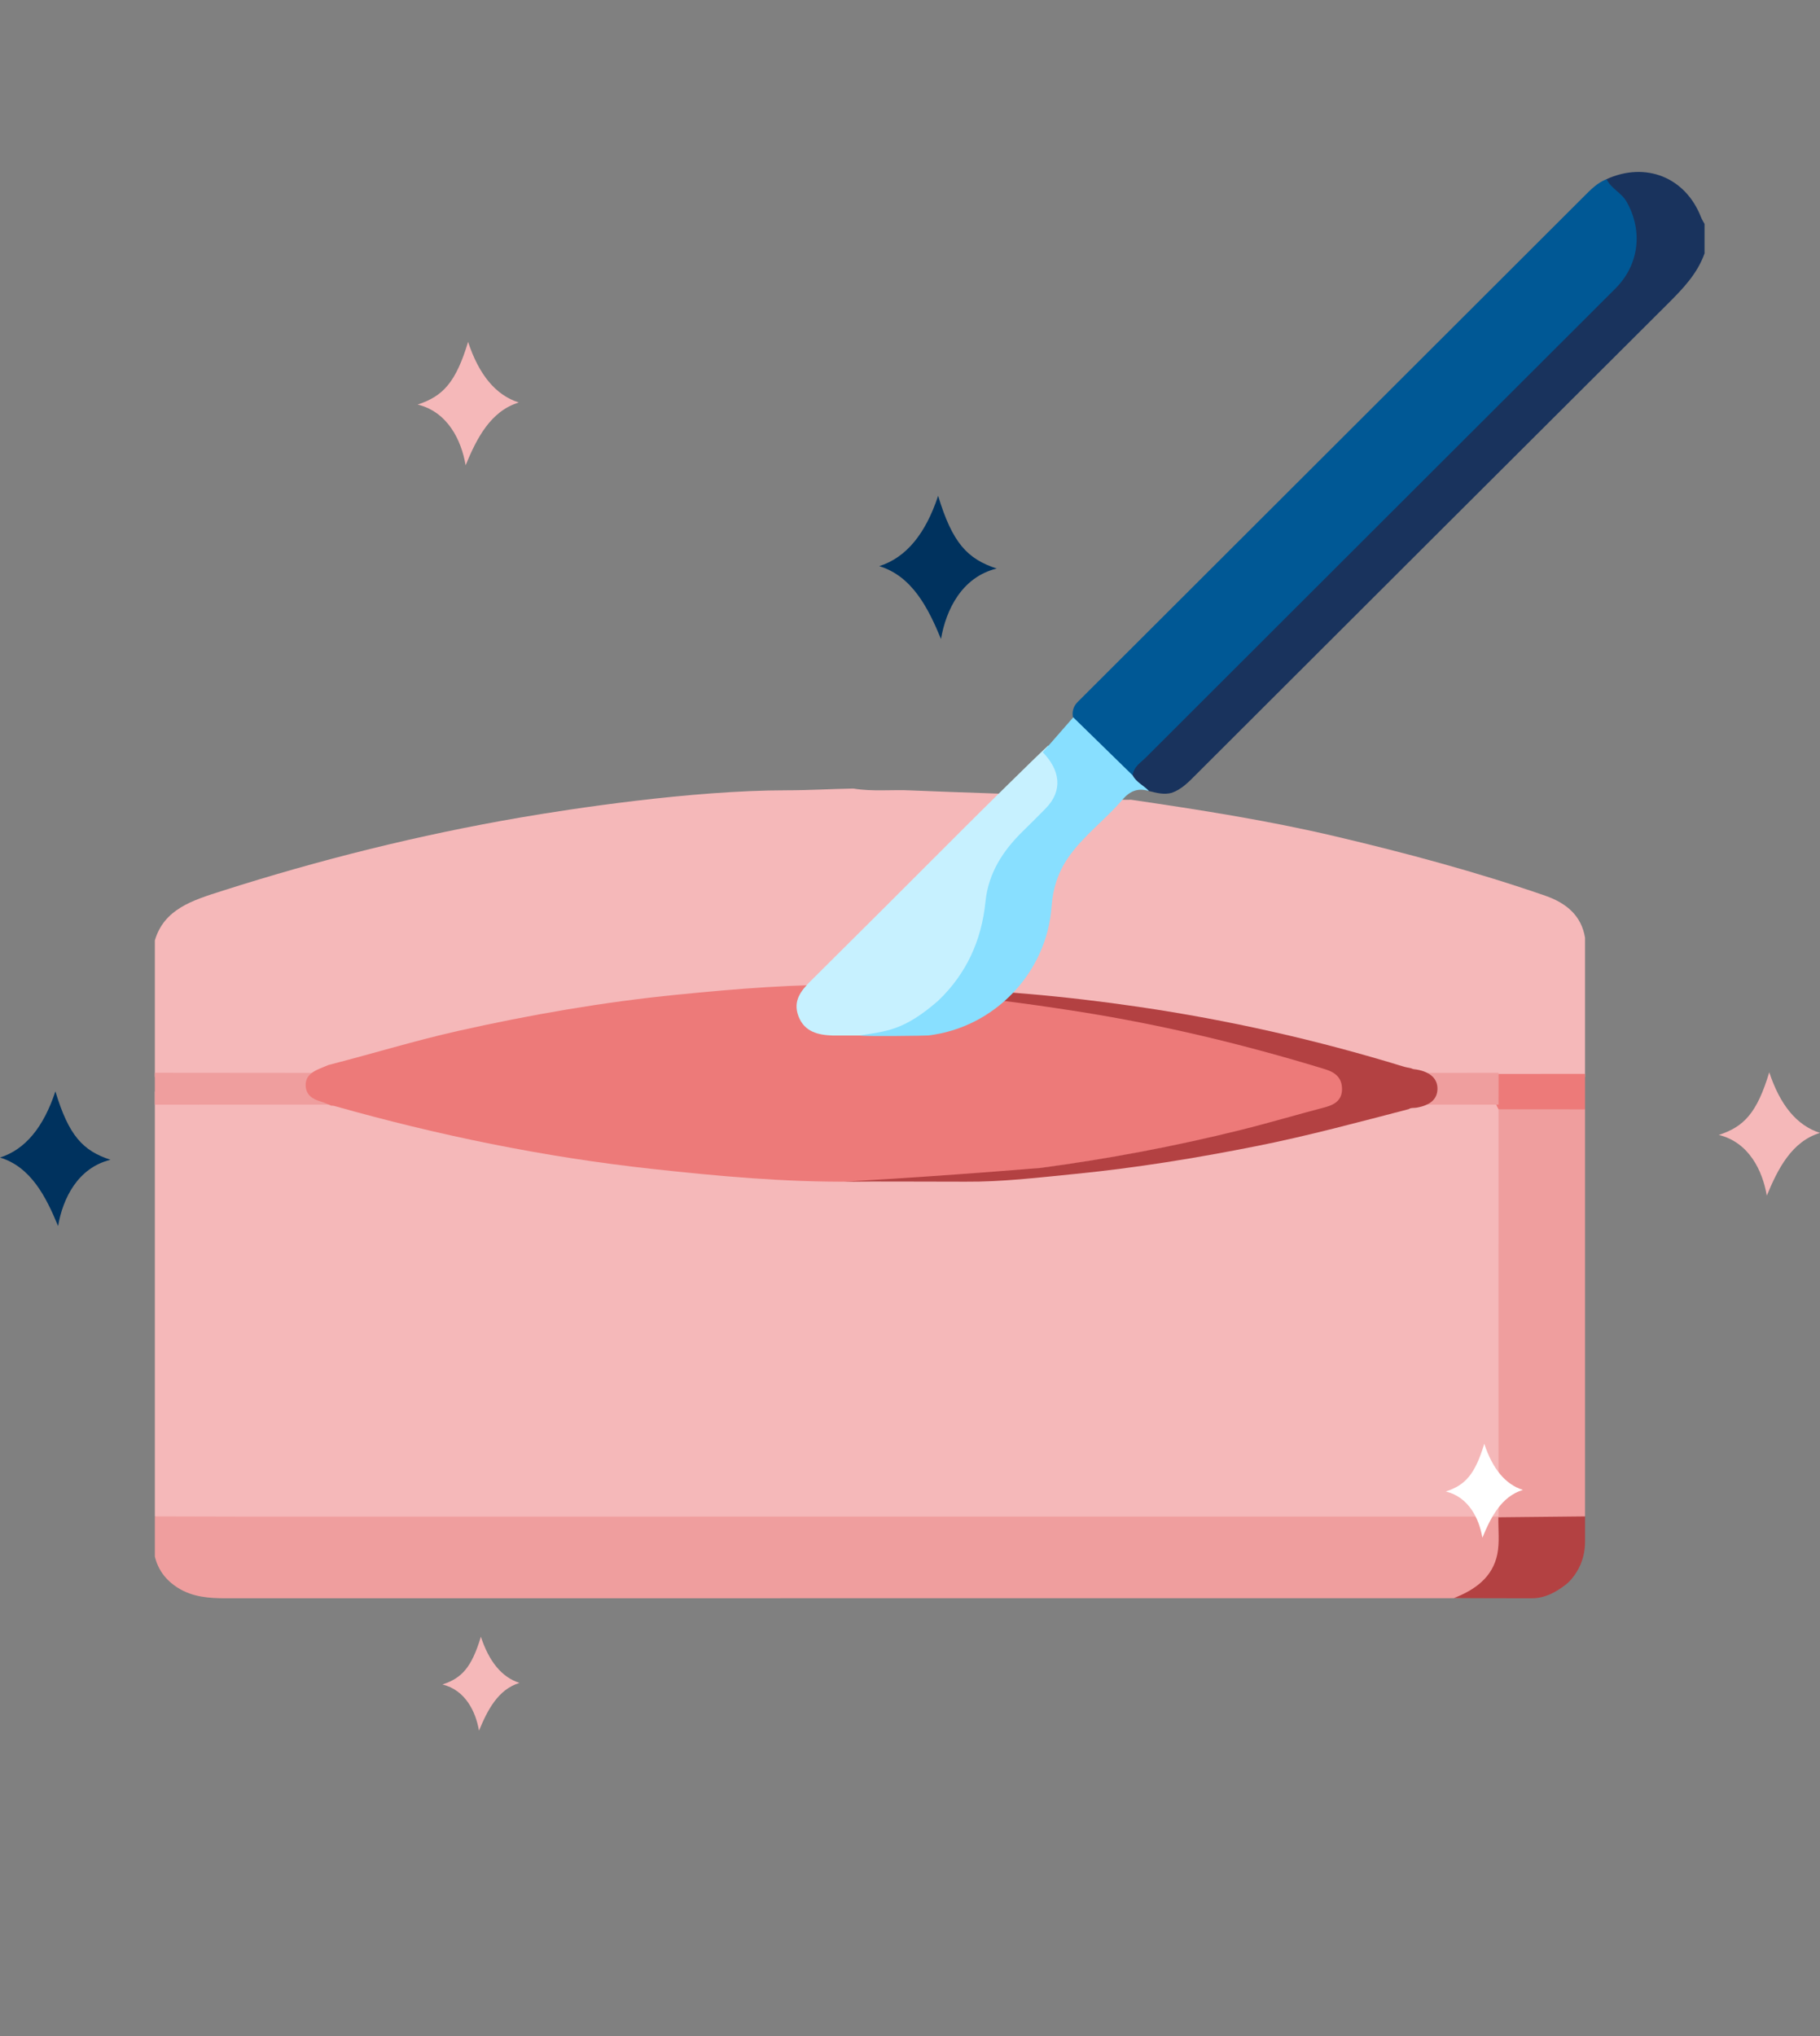
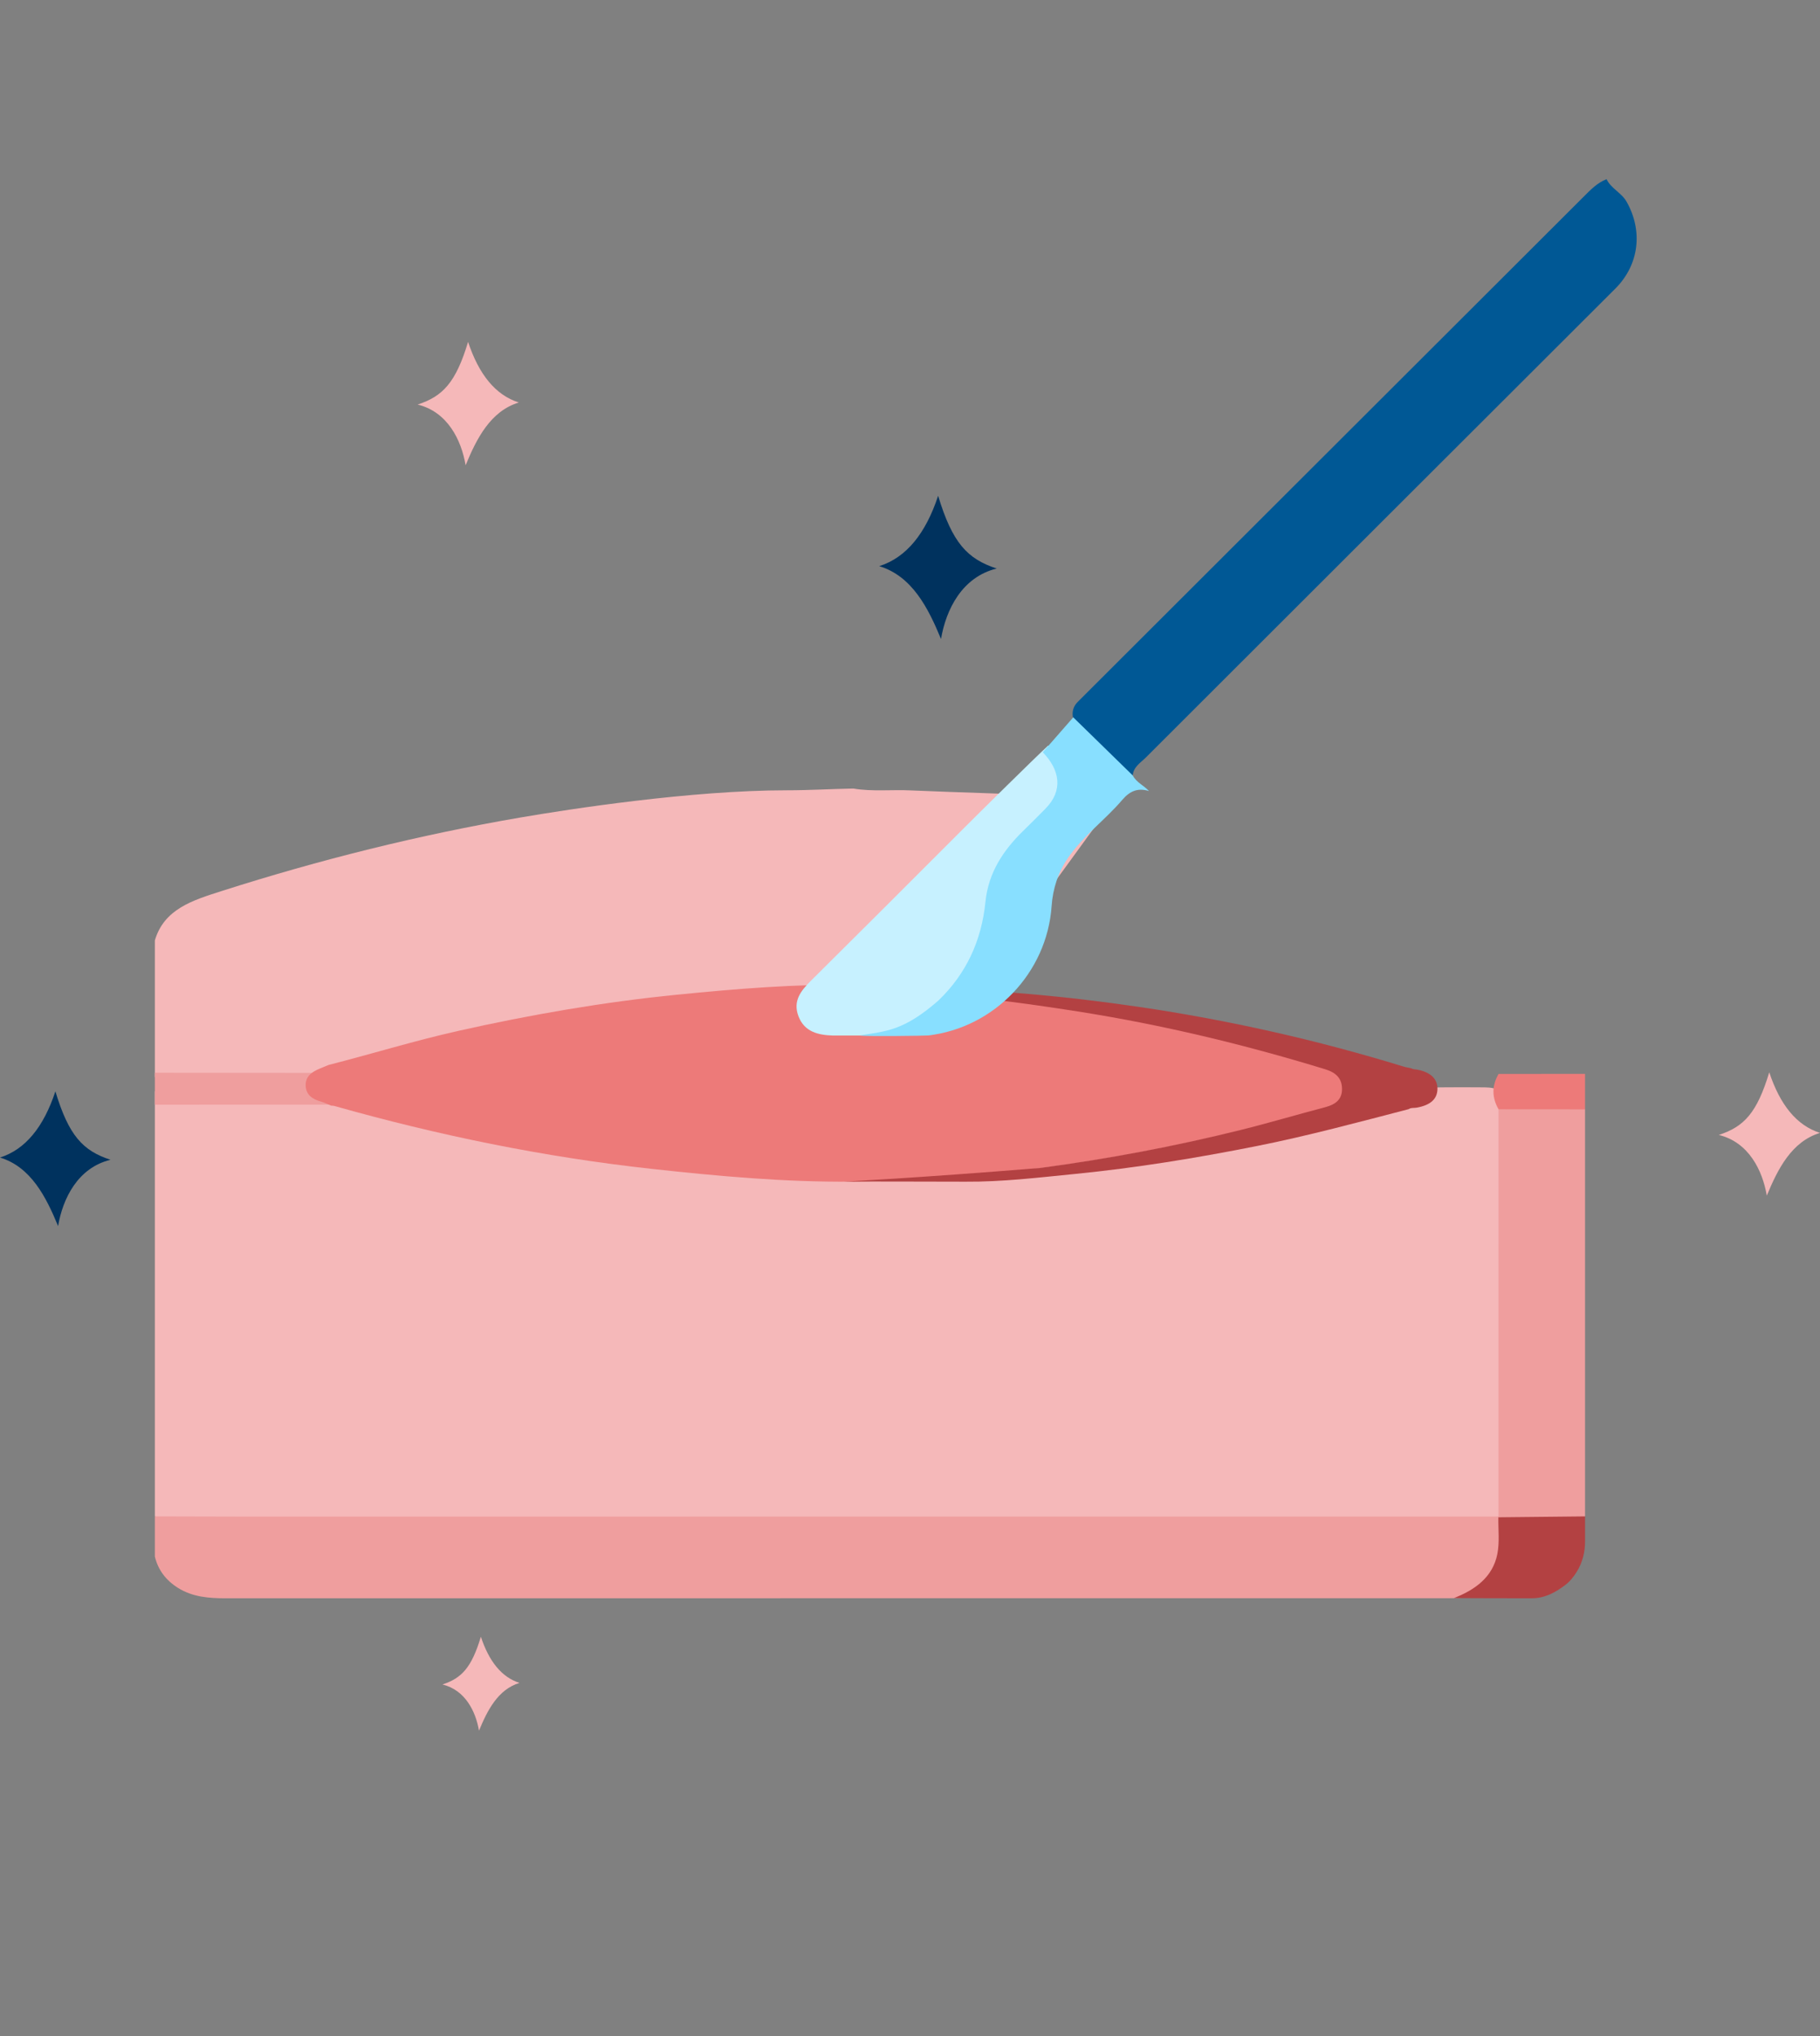
<svg xmlns="http://www.w3.org/2000/svg" id="GRAPHIC" width="253" height="283" viewBox="0 0 253 283">
  <rect x="0" y="0" width="253" height="283" fill="#808080" stroke="none" />
  <defs>
    <style>.cls-1{fill:#005895;}.cls-2{fill:#ef9e9e;}.cls-3{fill:#ed7a79;}.cls-4,.cls-5{fill:#f5b8b9;}.cls-6{fill:#b34142;}.cls-7{fill:#c7f1ff;}.cls-8{fill:#19335d;}.cls-9{fill:#88dfff;}.cls-10{fill:#fff;}.cls-10,.cls-5,.cls-11{fill-rule:evenodd;}.cls-11{fill:#00325e;}</style>
  </defs>
  <g>
    <g>
      <path class="cls-4" d="M21.526,210.716v-59.026c.866-.722,1.929-.598,2.945-.595,7.07,.016,14.14-.083,21.207,.068,2.352,.149,4.524,1.02,6.754,1.633,14.657,4.031,29.559,6.783,44.743,8.129,7.018,.622,14.036,1.166,21.092,1.051,1.174,.055,2.348,.018,3.522,.02,4.052-.106,8.111,.242,12.155-.197,8.136-.419,16.234-1.208,24.294-2.373,11.859-1.714,23.508-4.314,34.985-7.643,.928-.269,1.837-.614,2.829-.614,3.265-.05,6.529-.084,9.793-.054,.766,.007,1.541-.022,2.267,.297,.231,.123,.402,.299,.518,.527,.336,.77,.298,1.585,.298,2.391,.009,17.851,.009,35.702-.003,53.553-.001,.983,.122,2.007-.568,2.873-1.085,.78-2.354,.562-3.562,.563-20.314,.014-40.629,.01-60.943,.01-39.529,0-79.058,.003-118.587-.011-1.267-0-2.611,.273-3.739-.602Z" />
      <path class="cls-4" d="M134.917,138.648c-23.033,.086-61.424,3.763-83.427,10.034-2.025,.577-4.006,1.371-6.17,1.49-6.95,.15-13.898,.051-20.846,.068-1.017,.003-2.08,.121-2.947-.571v-18.976c1.287-4.37,5.261-5.574,9.283-6.859,13.593-4.343,27.442-7.803,41.58-10.228,6.753-1.158,23.679-3.773,36.961-3.773,3.099,0,6.182-.189,9.274-.244,2.671,.451,5.377,.124,8.067,.263,2.821,.146,25.611,.89,28.43,1.041" />
-       <path class="cls-4" d="M154.325,110.918c.951,.257,1.926,.249,2.905,.227,9.507,1.393,18.993,2.876,28.33,5.073,9.895,2.328,19.689,4.956,29.255,8.268,2.962,1.026,5.041,2.809,5.523,5.85v19.334c-.622,.52-1.397,.56-2.17,.56-3.271-0-6.542,.066-9.812-.031-3.936,.073-7.873,.054-11.807-.027-.924,.03-1.785-.24-2.644-.504-15.283-4.69-43.518-9.352-59.506-11.019" />
      <path class="cls-2" d="M21.526,210.742c3.792,.01,7.585,.028,11.377,.028,58.268,.002,116.537,.002,174.805-.002,.914,0,1.827-.048,2.741-.073,.076,.073,.151,.146,.229,.218,1.425,5.459-1.133,9.485-7.028,11.068-.975,.157-1.958,.13-2.939,.13-56.462,.002-112.923-.001-169.385,.012-2.333,.001-4.563-.188-6.548-1.421-1.747-1.086-2.81-2.546-3.252-4.382v-5.579Z" />
      <path class="cls-2" d="M208.311,210.695c0-18.844,.001-37.688,.001-56.533,.374-.38,.878-.497,1.393-.512,3.077-.088,6.155-.092,9.232,.002,.523,.016,1.003,.189,1.401,.52v56.57c-.102,.071-.195,.192-.306,.207-3.918,.554-7.834,.689-11.742-.085l.021-.171Z" />
      <path class="cls-6" d="M220.339,214.257c0,1.444-.357,2.881-1.124,4.14-.439,.719-.964,1.386-1.689,1.929-1.342,1.006-2.793,1.789-4.56,1.794-3.621,.011-7.242-.015-10.863-.025,3.012-1.161,5.415-2.958,6.043-6.115,.329-1.654,.114-3.405,.145-5.112,4.016-.042,8.032-.083,12.048-.125v3.514Z" />
      <path class="cls-2" d="M21.526,149.089c12.564,.011,25.128,.022,37.692,.033-.131,.593-1.378,.604-2.157,.85-2.727,.862-2.611,1.956,.279,2.677,.905,.226,2.287,.183,2.467,.853-12.761,.009-25.521,.017-38.282,.026v-4.439Z" />
      <path class="cls-3" d="M220.339,154.173c-4.009-.003-8.018-.006-12.026-.009,0,0-0,0-0,0-.936-1.638-.947-3.276,.008-4.912,4.006-.004,8.012-.008,12.018-.011v4.932Z" />
-       <path class="cls-2" d="M195.819,153.507c.527-.163,1.041-.357,1.585-.483,1.154-.268,1.908-.752,1.962-1.669,.054-.923-.686-1.44-1.776-1.783-.467-.147-.926-.306-1.389-.459,4.04-.004,8.08-.009,12.12-.013-.003,1.474-.005,2.948-.008,4.421-4.164-.005-8.329-.009-12.493-.014Z" />
      <path class="cls-3" d="M118.341,164.221c-9.245,.081-18.572-.769-27.739-1.774-15.02-1.647-29.722-4.671-44.174-8.759-.12-.034-.257-.019-.386-.027-.466-.19-.917-.424-1.401-.56-1.21-.34-2.089-.918-2.145-2.204-.057-1.292,.826-1.919,1.951-2.384,.406-.168,.811-.337,1.217-.506,6.023-1.538,11.953-3.371,18.032-4.736,10.024-2.25,20.135-4.007,30.4-5.029,8.277-.824,16.557-1.504,24.893-1.379,1.279,.41,2.599,.08,3.895,.187,12.416,.038,24.589,1.882,36.679,4.263,7.976,1.571,15.831,3.583,23.575,5.952,.675,.206,1.362,.39,1.996,.694,1.268,.609,1.896,1.595,1.892,2.901-.004,1.332-.705,2.281-2.034,2.783-2.52,.952-5.155,1.59-7.767,2.268-12.661,3.288-25.505,5.774-38.583,7.121-3.072,.316-17.187,1.254-20.301,1.188" />
      <path class="cls-6" d="M144.6,162.317c9.412-1.252,18.726-3.009,27.912-5.288,3.914-.972,7.775-2.127,11.677-3.142,1.492-.388,2.402-1.114,2.365-2.614-.035-1.442-.862-2.22-2.343-2.674-11.251-3.444-22.69-6.193-34.38-8.029-7.341-1.153-14.703-2.138-22.149-2.573-1.596-.093-8.349-.433-8.306-.5,.043-.066,6.722-.212,7.751-.208,10.465,.203,20.866,1.127,31.192,2.645,12.491,1.836,24.753,4.599,36.762,8.286,.363,.112,.745,.172,1.117,.256,.224,.132,.484,.122,.733,.166,1.93,.338,2.936,1.302,2.889,2.746-.045,1.382-.996,2.211-2.891,2.551-.371,.067-.778-.023-1.112,.208-6.998,1.814-13.972,3.704-21.086,5.121-8.37,1.667-16.785,3.042-25.304,3.884-5.063,.5-10.112,1.113-15.218,1.074-4.991-.003-15.517-.051-16.905-.003-.36,.012,9.842-.478,27.294-1.904Z" />
    </g>
    <g>
-       <path class="cls-8" d="M236.952,35.21c-1.004,2.845-3.023,4.929-5.111,7.009-21.86,21.777-43.693,43.581-65.531,65.381-1.015,1.014-1.993,2.068-3.394,2.573-1.095,.32-2.143,.019-3.195-.238-1.098-.481-2.272-.876-2.569-2.264,.011-1.579,1.291-2.327,2.224-3.259,21.434-21.422,42.888-42.825,64.332-64.237,3.212-3.208,4.037-6.934,2.449-10.736-.446-1.067-1.117-1.948-1.939-2.756-.476-.468-1.446-.773-.89-1.784,5.454-2.474,10.979-.249,13.128,5.278,.129,.332,.329,.637,.496,.955v4.078Z" />
      <path class="cls-1" d="M223.328,24.899c.628,1.316,2.078,1.873,2.8,3.157,2.282,4.057,1.73,8.749-1.573,12.047-21.756,21.723-43.519,43.438-65.267,65.169-.727,.727-1.724,1.294-1.826,2.492-.148,.042-.333,.094-.434,.012-2.703-2.198-5.321-4.479-7.464-7.225-.673-.863-.594-2.09,.15-2.893,.082-.089,.166-.176,.251-.261,23.385-23.353,46.776-46.701,70.167-70.047,.958-.956,1.896-1.94,3.197-2.45Z" />
      <path class="cls-7" d="M115.758,143.915c-2.005-.073-3.934-.487-4.766-2.691-.802-2.125,.342-3.54,1.753-4.939,7-6.94,13.97-13.909,20.936-20.882,.112-.112,.223-.223,.335-.335,1.966-1.968,10.015-9.927,11.682-11.44,4.595,2.346,4.772,6.784,1.555,9.491-.919,.773-1.682,1.728-2.574,2.537-3.402,3.087-5.043,6.965-5.665,11.472-.999,7.23-4.972,13.425-11.453,16.765-1.326,0,.439,.022-11.803,.022Z" />
      <path class="cls-9" d="M149.196,99.695c2.989,2.894,5.277,5.175,8.265,8.069,.507,.98,1.556,1.398,2.26,2.172-1.522-.467-2.64-.029-3.7,1.213-2.386,2.798-5.43,4.99-7.541,8.055-1.4,2.033-2.129,4.322-2.296,6.738-.64,9.247-7.968,16.901-17.169,17.963-.345,.04-8.586,.16-9.495,0,3.634-.606,6.056-.606,10.904-4.831,3.937-3.772,6.024-8.395,6.563-13.737,.41-4.063,2.479-7.177,5.306-9.922,1.03-1,2.041-2.019,3.049-3.042,2.45-2.485,2.037-5.333-.387-7.832l4.239-4.845Z" />
    </g>
  </g>
  <path class="cls-11" d="M138.554,79.013c-4.085-1.332-6.165-3.56-8.143-10.11-1.733,5.248-4.422,8.586-8.187,9.778,4.586,1.395,6.812,5.833,8.586,10.125,.692-4.076,2.911-8.615,7.744-9.794h0Z" />
  <path class="cls-5" d="M58.054,56.223c3.52-1.147,5.311-3.067,7.015-8.709,1.493,4.521,3.81,7.397,7.053,8.424-3.95,1.202-5.869,5.025-7.396,8.722-.596-3.512-2.507-7.421-6.671-8.437h0Z" />
-   <path class="cls-10" d="M200.988,207.28c2.68-.874,4.044-2.335,5.342-6.631,1.137,3.443,2.901,5.632,5.37,6.414-3.008,.915-4.469,3.826-5.632,6.642-.454-2.674-1.909-5.651-5.08-6.424h0Z" />
  <path class="cls-5" d="M61.505,234.1c2.68-.874,4.044-2.335,5.342-6.631,1.137,3.443,2.901,5.632,5.37,6.414-3.008,.915-4.469,3.826-5.632,6.642-.454-2.674-1.909-5.651-5.08-6.424h0Z" />
  <path class="cls-5" d="M238.932,157.73c3.52-1.147,5.311-3.067,7.015-8.709,1.493,4.521,3.81,7.397,7.053,8.424-3.95,1.202-5.869,5.025-7.396,8.722-.596-3.512-2.507-7.421-6.671-8.437h0Z" />
  <path class="cls-11" d="M15.359,161.181c-3.842-1.253-5.799-3.348-7.659-9.508-1.63,4.936-4.159,8.076-7.7,9.197,4.313,1.312,6.407,5.486,8.075,9.523,.651-3.834,2.737-8.102,7.284-9.211h0Z" />
</svg>